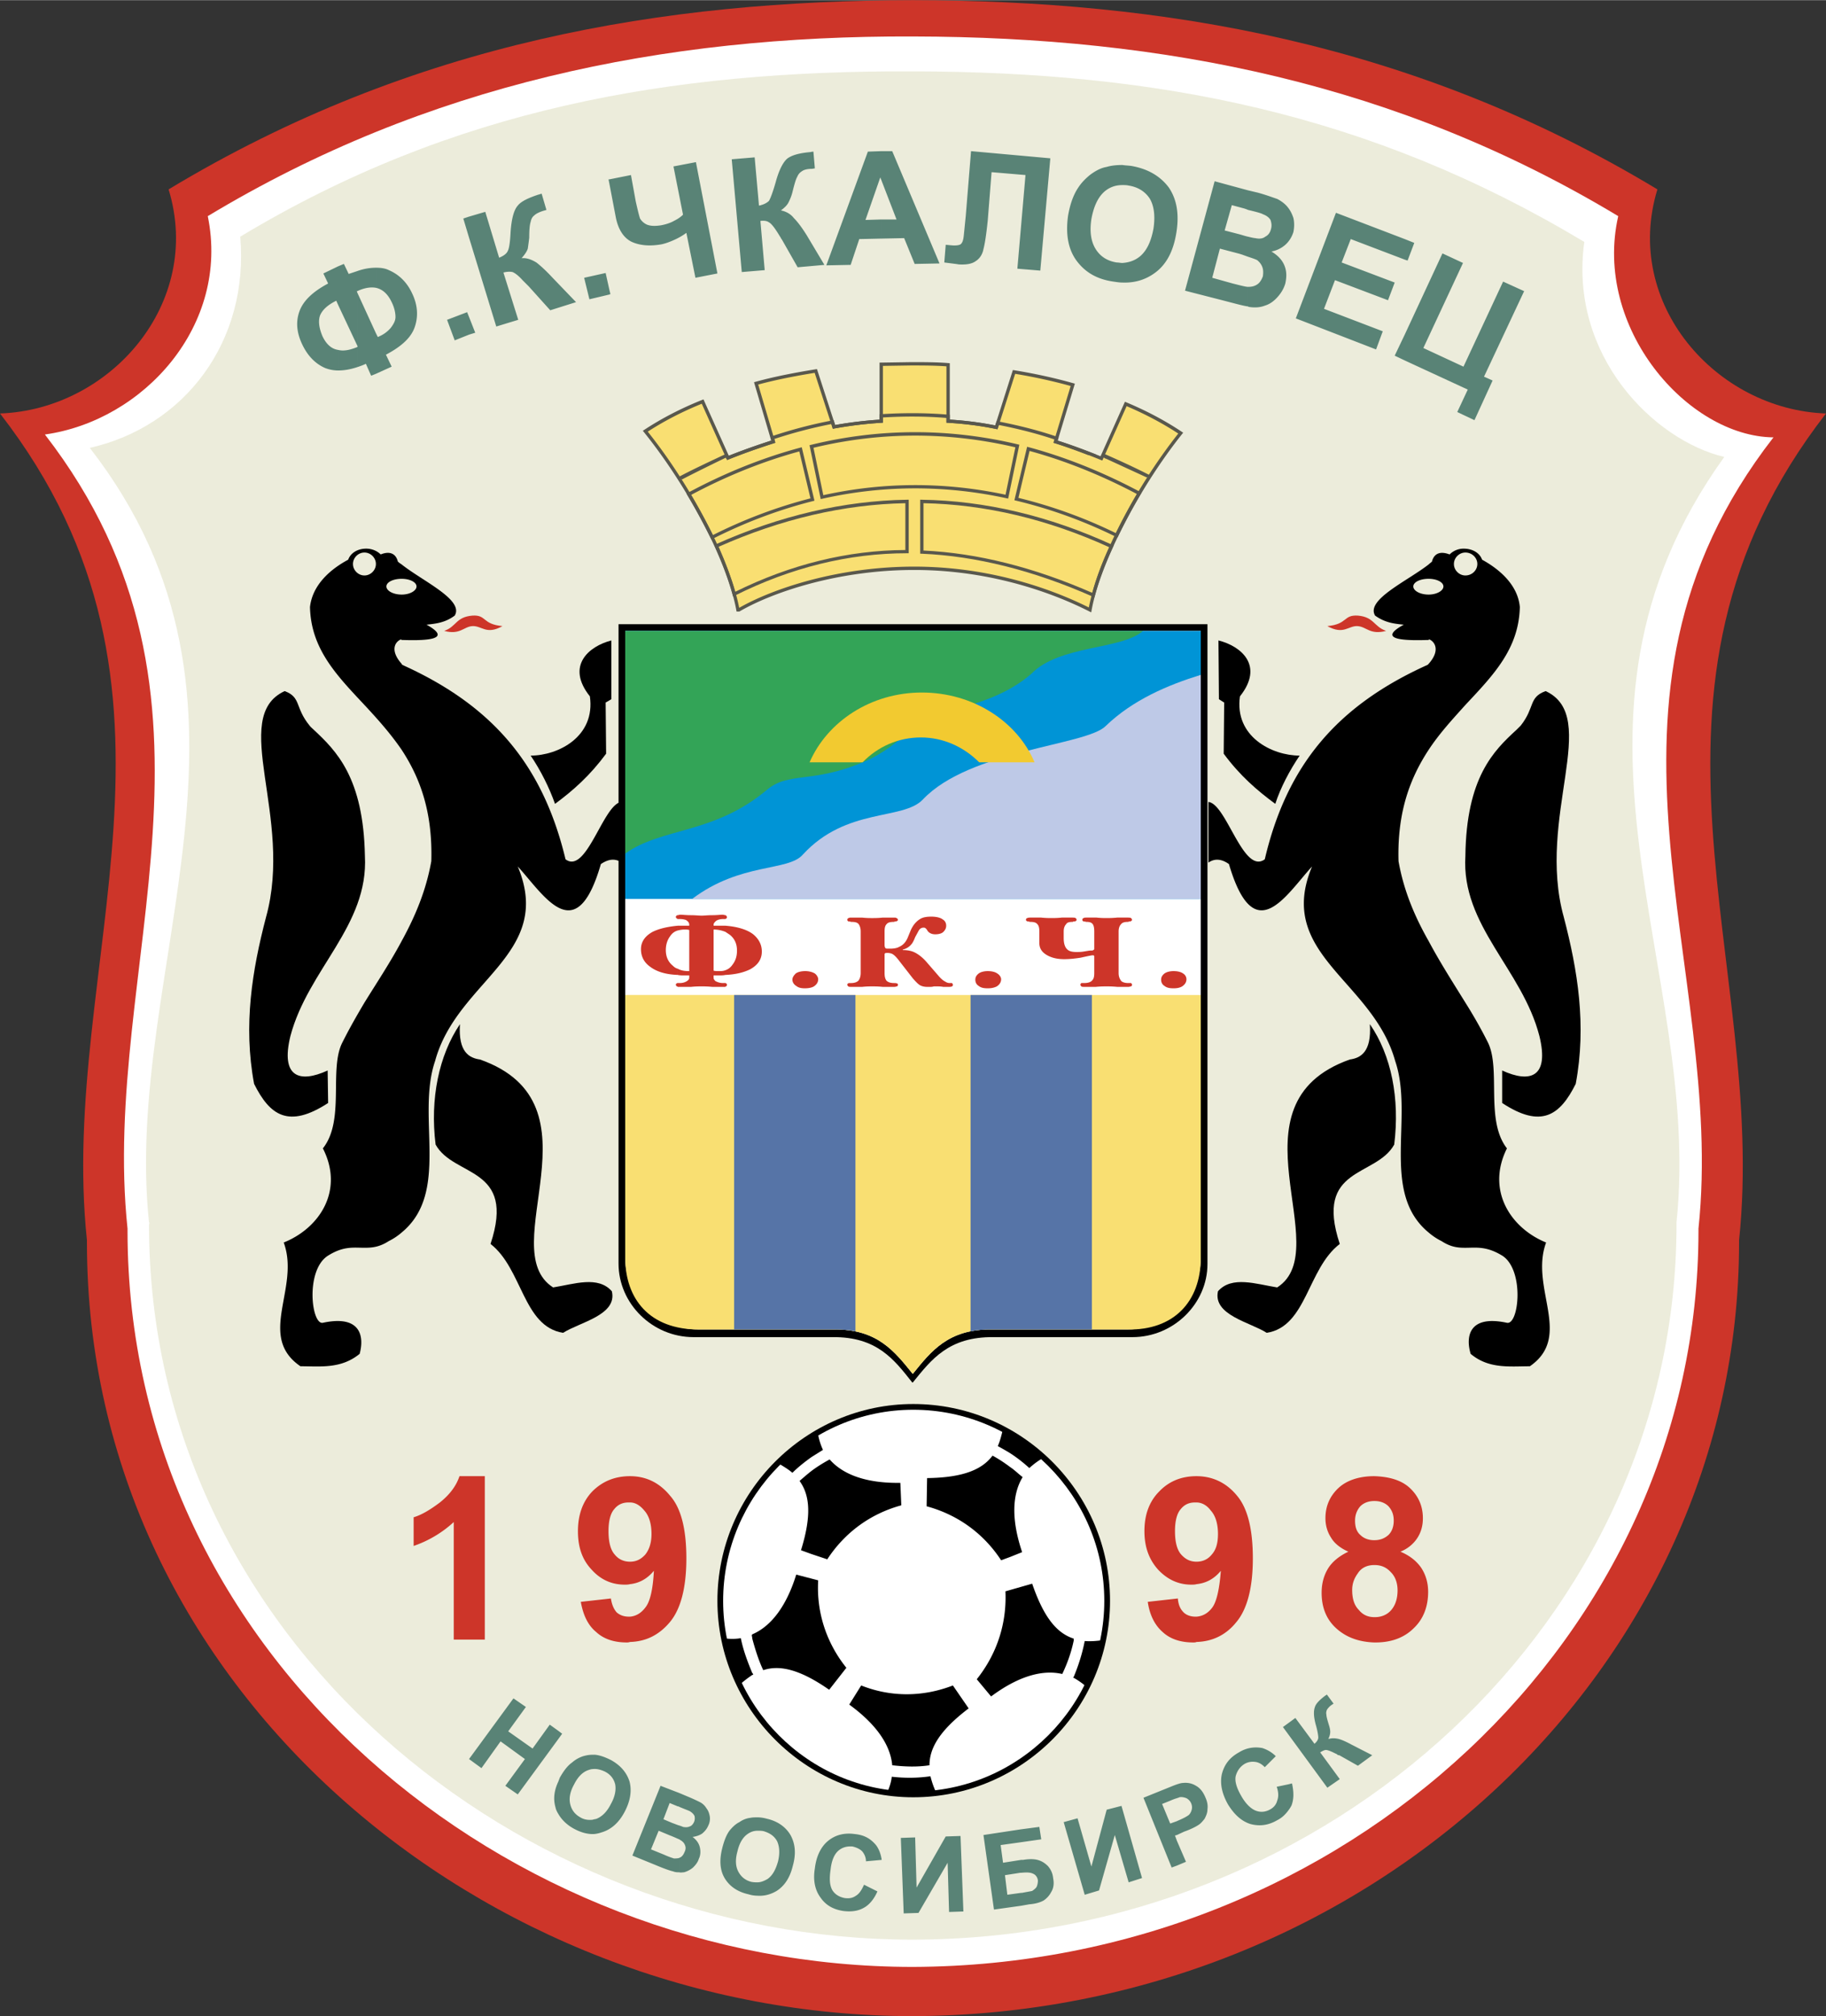
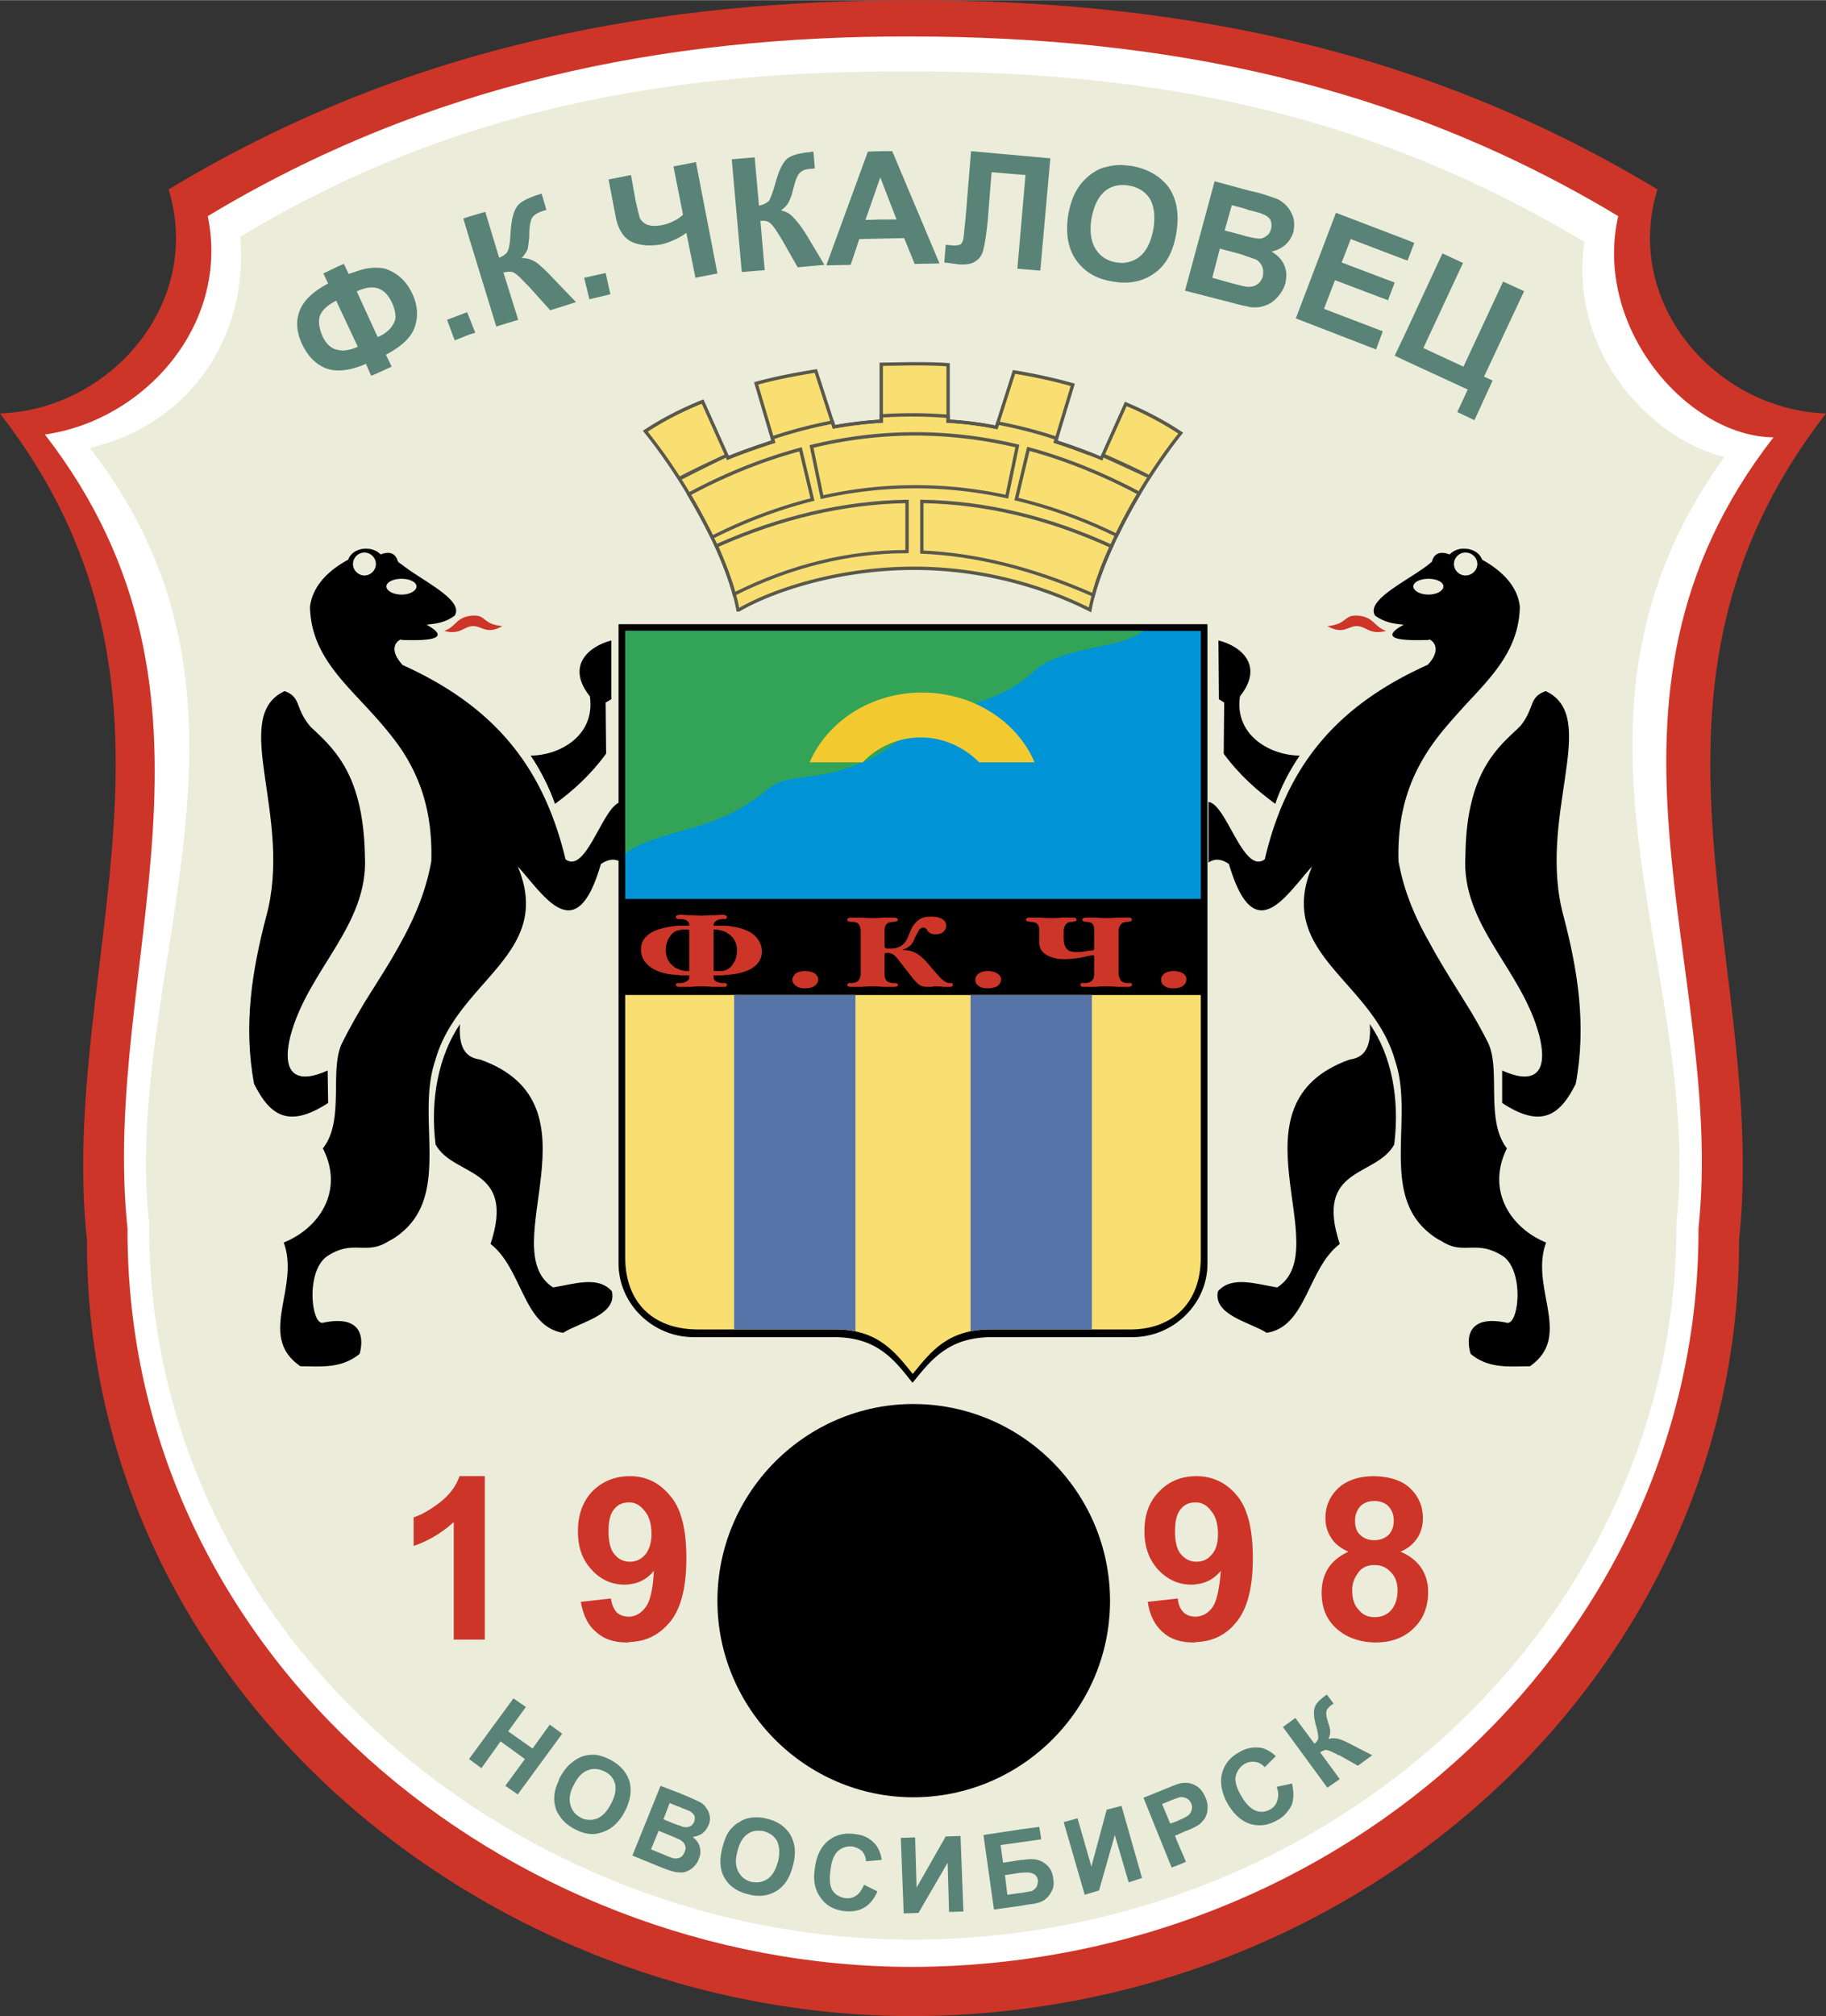
<svg xmlns="http://www.w3.org/2000/svg" width="2265" height="2500" viewBox="0 0 550.512 607.535">
  <rect x="0" y="0" width="550.512" height="607.535" fill="#333333" stroke="none" />
  <path d="M26.209 373.68v.721c0 134.783 120.238 233.135 248.977 233.135 137.23-.432 249.119-104.975 249.119-233.135v-.721c8.783-83.088-38.881-165.312 26.207-249.12-33.119-1.152-61.344-33.121-50.832-67.537C425.664 12.384 350.064.144 275.186 0 200.448.144 124.848 12.384 50.833 57.023 61.344 91.439 33.121 123.408 0 124.56c65.088 83.808 17.424 166.032 26.209 249.12z" fill="#cd3529" />
  <path d="M38.448 370.225v.719c0 128.16 114.335 221.76 236.738 221.76 130.607-.432 236.878-99.936 236.878-221.76v-.719c8.352-78.913-39.312-158.833 22.607-238.465-25.92-.288-54.432-33.121-46.799-66.672-66.529-40.032-136.801-54-212.687-54.145-75.313-.287-146.594 14.401-212.545 54.145 6.767 32.832-19.297 61.632-49.104 65.808 61.776 79.776 16.56 160.416 24.912 239.329z" fill="#fff" />
  <path d="M45.072 368.352c0 .145-.145.432-.145.721 0 124.559 111.312 215.424 230.258 215.424 126.863-.289 230.255-97.057 230.255-215.424v-.721c8.062-76.752-43.057-150.768 14.398-230.688-21.168-5.04-46.943-30.528-42.191-64.801-64.801-38.88-128.736-51.264-202.462-51.407-73.297-.289-138.674 11.231-202.754 49.823 2.736 31.536-16.703 57.168-45.359 63.649 60.191 77.471 9.792 156.671 17.855 233.424h.145z" fill="#ececdb" />
  <path d="M209.088 402.912h41.904c13.393-.145 18.577 6.768 24.049 13.68h.145c5.615-6.912 10.798-13.824 24.335-13.68h41.902c12.385 0 22.609-10.08 22.609-22.031V188.063H186.48v192.673c0 12.096 10.225 22.176 22.608 22.176z" />
-   <path d="M210.527 400.607h40.897c13.105-.145 18.289 6.625 23.762 13.393 5.47-6.768 10.654-13.537 23.759-13.393h41.039c12.096 0 22.031-9.791 22.031-21.6V190.08H188.496v188.928c.001 11.808 9.936 21.599 22.031 21.599z" fill="#fff" />
  <path d="M210.527 400.607h40.897c13.105-.145 18.289 6.625 23.762 13.393 5.47-6.768 10.654-13.537 23.759-13.393h41.039c13.68.289 22.031-8.207 22.031-21.6v-79.201H188.497v79.201c0 12.528 7.488 21.6 22.03 21.6z" fill="#f9df72" />
  <path fill="#0094d6" d="M362.016 270.863V190.08H188.497v80.783h173.519z" />
  <path d="M292.609 401.184c1.871-.432 4.031-.576 6.336-.576h30.24v-100.8h-36.576v101.376zM221.329 400.607h30.096c2.449 0 4.607.145 6.48.576V299.807h-36.576v100.8z" fill="#5674a7" />
  <path d="M344.592 190.08H188.497v67.103c11.087-7.92 26.496-5.759 42.48-19.007 6.768-5.904 13.824-1.872 29.807-8.785 5.33-2.304 10.225-6.047 13.682-9.647 6.047-6.336 23.615-5.617 36.432-16.704 8.495-8.785 27.215-7.2 33.694-12.96z" fill="#33a457" />
-   <path d="M362.016 270.863v-67.535c-9.791 3.023-20.447 7.487-28.654 15.407-5.76 5.904-41.041 7.201-55.152 22.177-6.049 6.336-23.041 2.304-36.145 16.56-4.465 5.184-18.721 2.303-33.408 13.392h153.359v-.001z" fill="#bec9e7" />
  <path d="M311.904 229.68c-5.184-12.241-18.432-21.024-33.984-21.024-15.408 0-28.512 8.783-33.839 21.024h15.984c4.607-4.752 10.801-7.489 17.568-7.489 6.623 0 12.816 2.737 17.568 7.489h16.703z" fill="#f2ca30" />
  <path d="M229.68 286.704c0 2.304-1.152 4.031-3.455 5.327-2.016 1.009-4.465 1.584-7.488 1.729v-1.441c.863-.288 1.584-.863 2.16-1.727.863-1.153 1.295-2.448 1.295-4.176 0-2.017-.718-3.601-2.16-4.752l-1.295-.864v-1.872c3.599.288 6.48 1.152 8.351 2.592 1.729 1.439 2.592 3.168 2.592 5.184zm-10.943 9.504s.144 0 .144.143c.143 0 .287.145.287.288 0 .432-.145.577-.431.577v.143-1.151zm0-20.448s.144 0 .144.143c.143 0 .287.288.287.433 0 .289-.145.432-.287.432l-.144.145v-1.153zm27.935 19.295c0 .864-.432 1.584-1.294 2.161-.721.431-1.729.576-2.736.576-1.008 0-1.873-.145-2.592-.721-.72-.432-1.152-1.151-1.152-1.872 0-.72.432-1.296 1.008-1.871.576-.433 1.584-.721 2.879-.721 1.153 0 2.16.289 2.881.721.574.432 1.006 1.151 1.006 1.727zm40.609 1.729c0 .432-.434.575-1.152.575H284.4c-.863-.143-1.439-.143-1.871-.143h-1.008c-.434.143-.865.143-1.01.143h-1.008c-.719 0-1.439-.143-2.016-.431-.576-.289-1.295-1.008-2.302-2.16l-4.033-5.184c-.864-1.153-1.584-1.873-2.161-2.16-.287-.145-.863-.288-1.294-.288-.577 0-.865 0-.865.144-.143 0-.143.288-.143.576v5.328c0 1.008.143 1.729.576 2.304.432.433 1.151.721 2.303.721.72 0 1.152.143 1.152.431 0 .432-.145.577-.432.577-.289.143-.576.143-1.007.143h-3.168c-1.296-.143-2.449-.143-3.168-.143-.72 0-1.729 0-3.025.143h-3.168c-.431 0-.863 0-1.007-.143-.145-.145-.288-.288-.288-.577 0-.143.143-.288.432-.431h.718c1.008 0 1.873-.289 2.305-.864.287-.432.576-1.153.576-2.161v-12.527c0-1.009-.289-1.728-.576-2.16-.432-.577-1.153-.721-2.305-.721-.432-.143-.718-.143-.863-.143-.145-.145-.288-.288-.288-.433 0-.287.143-.575.432-.575.143-.145.432-.145.863-.145h3.168c1.297.145 2.305.145 3.025.145.719 0 1.872 0 3.168-.145h3.168c.576 0 .863 0 1.007.145.287.144.432.288.432.575 0 .145-.288.433-.721.433 0 0-.287 0-.431.143-1.152 0-1.871.145-2.303.721-.433.432-.576 1.151-.576 2.16v4.032c0 .576.143.864.287 1.007.145.145.432.145.864.145h.576c1.008 0 2.017-.145 2.736-.577 1.007-.431 1.873-1.295 2.449-2.592l1.008-2.448c.719-1.584 1.727-2.736 3.023-3.456.863-.432 1.871-.577 3.168-.577 1.439 0 2.736.289 3.455.864.721.432 1.01 1.153 1.01 1.873 0 .719-.289 1.295-.865 1.872-.432.431-1.295.72-2.447.72-.865 0-1.584-.289-2.016-.72a1.982 1.982 0 0 1-.434-.577c-.287-.431-.576-.72-1.008-.72s-.863.144-1.152.432c-.287.288-.432.576-.574.864l-.866 1.584c-.431 1.152-.863 1.872-1.152 2.16-.576.72-1.439 1.296-2.592 1.584v.144c1.152 0 2.305.145 3.313.576 1.296.577 2.591 1.584 3.744 2.88l3.744 4.32c.719.865 1.439 1.439 2.016 1.728.432.288.863.433 1.297.433h.719c.146.143.29.288.29.576zm14.543-1.729c0 .864-.432 1.584-1.295 2.161-.865.431-1.729.576-2.736.576-1.152 0-2.016-.145-2.736-.721-.721-.432-1.008-1.151-1.008-1.872 0-.72.287-1.296 1.008-1.871.576-.433 1.584-.721 2.736-.721 1.295 0 2.303.289 2.879.721.721.432 1.152 1.151 1.152 1.727zm39.457 1.584c0 .432-.145.577-.434.577-.287.143-.574.143-.863.143h-3.168c-1.439-.143-2.592-.143-3.168-.143-.721 0-1.871 0-3.312.143h-3.311c-.434 0-.865 0-1.01-.143-.143-.145-.287-.288-.287-.577 0-.143.145-.288.287-.431h.865c1.152 0 2.016-.289 2.447-.864.432-.432.576-1.153.576-2.161v-5.04c0-.144-.145-.289-.287-.289h-.432c-1.584.289-2.736.576-3.457.721-1.871.288-3.455.432-4.896.432-2.16 0-3.887-.432-5.328-1.296-1.439-.864-2.16-2.017-2.16-3.601v-3.455c0-1.009-.143-1.728-.574-2.16-.434-.577-1.152-.721-2.305-.721-.289-.143-.576-.143-.721-.143-.287-.145-.432-.288-.432-.433 0-.287.145-.575.432-.575.289-.145.576-.145.865-.145h3.311c1.297.145 2.449.145 3.168.145.576 0 1.729 0 3.025-.145h3.168c.432 0 .719 0 1.008.145.145.144.287.288.287.575 0 .145-.287.433-.576.433-.143 0-.432 0-.576.143-1.008 0-1.727.145-2.016.721-.432.432-.719 1.151-.719 2.16v2.016c0 1.728.432 2.88 1.15 3.456.434.432 1.297.72 2.594.72.719 0 1.582 0 2.303-.143 1.008-.145 1.584-.288 2.016-.288.434 0 .721 0 .865-.145.143-.144.287-.144.287-.289v-5.327c0-1.009-.145-1.728-.432-2.16-.432-.577-1.008-.721-2.016-.721-.432-.143-.721-.143-.865-.143-.143-.145-.287-.288-.287-.433 0-.287.145-.575.432-.575.145-.145.432-.145.865-.145h3.023c1.295.145 2.303.145 3.023.145.576 0 1.729 0 3.168-.145h3.168c.432 0 .721 0 1.008.145.145.144.289.288.289.575 0 .145-.289.433-.576.433-.145 0-.289 0-.576.143-1.008 0-1.729.145-2.16.721-.432.432-.721 1.151-.721 2.16v12.527c0 1.008.289 1.729.721 2.304.287.433 1.152.721 2.16.721h.863c.147.144.291.289.291.432zm16.416-1.584c0 .864-.432 1.584-1.297 2.161-.721.431-1.584.576-2.592.576-1.152 0-2.016-.145-2.736-.721-.719-.432-1.008-1.151-1.008-1.872 0-.72.289-1.296 1.008-1.871.576-.433 1.584-.721 2.736-.721 1.297 0 2.305.289 2.881.721a2.038 2.038 0 0 1 1.008 1.727zm-138.96-1.295c-.721.143-1.297.143-2.016.143h-1.583v.721c0 .431.287.72.576 1.008.576.288 1.295.576 2.303.576h.721v1.151h-4.032c-1.441-.143-2.449-.143-3.168-.143-.72 0-1.873 0-3.168.143H204.337v-1.151h.577c1.007 0 1.729-.289 2.16-.576.432-.288.721-.577.721-1.008v-.721h-1.297c-.864 0-1.584 0-2.161-.143v-1.872c1.008.576 2.161.719 3.458.719v-12.384c-.434-.143-.866-.143-1.441-.143-.719 0-1.439.143-2.016.288v-1.44h3.458v-.289c0-.576-.29-1.007-1.01-1.44-.431-.144-1.008-.287-1.871-.287h-.577v-1.152c.145 0 .432-.145.721-.145.718 0 1.871.145 3.312.145 1.295 0 2.448.143 3.168.143.719 0 1.727-.143 3.168-.143 1.439 0 2.448-.145 3.168-.145.287 0 .575.145.864.145v1.152h-.721c-1.007 0-1.871.287-2.303.72-.289.288-.576.576-.576 1.007v.289h3.6v1.872c-1.008-.432-2.305-.72-3.6-.72v12.383c.432.144 1.007.144 1.439.144.863 0 1.439 0 2.161-.288v1.441h-.002zm-14.401 3.599c-.145-.143-.145-.143-.287-.143-.145-.145-.289-.288-.289-.577 0-.143.145-.288.432-.431h.145v1.151h-.001zm0-3.599c-3.744-.145-6.48-1.008-8.496-2.592-1.729-1.295-2.592-3.024-2.592-5.185 0-2.159 1.152-3.887 3.457-5.183 2.016-1.008 4.607-1.584 7.631-1.872v1.44c-1.007.288-1.729.863-2.304 1.728-.864 1.152-1.295 2.592-1.295 4.176 0 2.017.72 3.601 2.16 4.751.432.433.863.721 1.439.865v1.872zm0-16.848c-.145 0-.145-.145-.287-.145-.145-.144-.289-.288-.289-.432 0-.288.145-.433.432-.576h.145v1.153h-.001z" fill="#cd3529" />
  <path d="M355.969 130.463c-4.752-3.168-10.367-6.192-16.561-8.784l-7.344 16.416c-4.607-1.873-9.217-3.6-13.824-5.041l5.184-17.136c-5.615-1.584-11.52-2.879-17.711-3.889l-5.328 16.704c-4.896-1.007-9.648-1.584-14.545-1.872V109.87c-3.6-.288-7.344-.288-11.088-.288-3.023 0-6.047 0-9.072.144v17.136c-4.752.288-9.504.864-14.255 1.729l-5.471-16.848c-6.193 1.008-12.24 2.159-18 3.745l5.184 17.567c-4.465 1.44-9.072 3.025-13.68 4.896l-7.633-16.992c-6.48 2.592-12.24 5.616-17.279 8.928 13.68 16.992 25.344 39.456 27.935 53.856h.288c10.656-6.192 30.385-12.528 52.849-12.528 22.608 0 41.616 6.767 52.993 12.528 2.59-14.256 13.965-36.431 27.358-53.28z" fill="#f9df72" />
  <path d="M265.657 109.225l-.497.007.016.496v16.69c-4.449.287-8.951.832-13.4 1.624l-5.476-16.864-.428.069c-7.455 1.213-13.023 2.371-18.052 3.755l-.494.137s4.928 16.701 5.189 17.591c-3.293 1.066-7.979 2.643-12.793 4.579l-7.635-16.997-.449.18c-6.293 2.517-12.137 5.536-17.37 8.975l-.463.305.348.433c13.566 16.853 25.271 39.406 27.832 53.629l.075.415h.845l.117-.068c9.891-5.748 29.602-12.46 52.595-12.46 24.475 0 43.565 7.815 52.764 12.474l.604.305.121-.665c2.562-14.098 14.027-36.412 27.258-53.057l.342-.429-.457-.304c-4.982-3.322-10.584-6.292-16.645-8.83l-.455-.19s-6.979 15.6-7.348 16.429c-4.789-1.935-9.033-3.482-12.938-4.718.268-.882 5.191-17.161 5.191-17.161l-.494-.14c-5.604-1.58-11.582-2.893-17.768-3.901l-.428-.07-5.328 16.703c-4.387-.882-8.883-1.459-13.693-1.762v-16.997l-.463-.037c-3.621-.29-7.438-.29-11.129-.29l-9.094.144zm9.095.862c3.516 0 7.139.014 10.584.266v16.986l.475.027c5.109.301 9.844.91 14.473 1.862l.443.092 5.33-16.711c5.816.963 11.436 2.198 16.732 3.671l-5.176 17.108.477.149c4.131 1.291 8.641 2.934 13.785 5.025l.451.184 7.332-16.392c5.58 2.367 10.932 5.206 15.57 8.254-13.195 16.731-24.16 38.064-26.963 52.411-9.467-4.724-28.412-12.309-52.649-12.309-22.964 0-42.671 6.648-52.767 12.42-2.738-14.264-14.207-36.371-27.56-53.096 4.935-3.198 10.402-6.025 16.283-8.408l7.624 16.974.451-.183c5.153-2.094 10.256-3.791 13.645-4.884l.467-.15-5.174-17.538c4.766-1.29 10.066-2.39 17.024-3.532l5.472 16.852.434-.079a120.795 120.795 0 0 1 14.197-1.722l.472-.028v-17.114c.861-.012 8.568-.135 8.568-.135z" fill="#59584d" />
  <path d="M273.45 150.552c-18.989.288-38.387 4.808-57.655 13.435l-.458.206.203.459c2.361 5.313 4.195 10.316 5.301 14.47l.16.598.553-.276c16.938-8.47 34.4-12.764 51.904-12.764h.504v-16.136l-.512.008zm-.497 1.044v14.107c-17.308.081-34.566 4.321-51.316 12.606-1.094-3.965-2.797-8.622-4.979-13.579 18.822-8.365 37.755-12.779 56.295-13.134zM277.416 151.055v15.747l.482.021c16.33.687 33.662 5.032 51.516 12.917l.543.24.148-.575c1.146-4.444 3.027-9.492 5.438-14.598l.219-.461-.463-.212c-19.02-8.723-38.322-13.293-57.371-13.582l-.512-.008v.511zm1.008.541c18.594.357 37.426 4.818 56 13.271-2.234 4.798-3.99 9.515-5.123 13.747-17.611-7.715-34.721-12.003-50.877-12.751v-14.267z" fill="#59584d" />
  <path d="M306.576 135.072v-.72h.145l-.145.72zm-61.775 15.407h.143l-.143-.577v.577zm61.775-.719l-.143.576h.143v-.576zm-61.775-15.264v.576l-.145-.576h.145z" fill="#f9df72" />
  <path d="M241.213 134.873c-11.395 3.067-22.768 7.636-33.805 13.579l-.464.25.271.452c2.321 3.868 4.623 8.096 7.039 12.926l.227.454.451-.23c9.666-4.902 19.805-8.716 30.137-11.337l.48-.122-3.833-16.108-.503.136zm-.234 1.123l3.368 14.144c-10.08 2.593-19.967 6.312-29.413 11.064-2.252-4.483-4.414-8.452-6.583-12.099 10.661-5.698 21.631-10.105 32.628-13.109zM244.535 134.006l-.473.115 3.371 16.242.5-.112c18.311-4.116 36.986-4.164 55.512-.145l.498.109 3.371-16.242-.477-.113c-20.771-4.937-41.732-4.888-62.302.146zm61.586.749c-.189.918-2.787 13.43-2.965 14.285-18.334-3.906-36.81-3.857-54.938.143l-2.965-14.285c20.102-4.842 40.573-4.891 60.868-.143zM309.543 135.099l-3.717 15.609.49.118c10.324 2.471 20.463 6.141 30.133 10.905l.455.225.221-.457a178.796 178.796 0 0 1 6.752-12.636l.266-.454-.465-.247c-11.119-5.919-22.395-10.438-33.514-13.433l-.5-.136-.121.506zm.857.753c10.734 2.934 21.613 7.295 32.354 12.975a179.24 179.24 0 0 0-6.309 11.809 145.27 145.27 0 0 0-29.412-10.646l3.367-14.138z" fill="#59584d" />
  <path d="M265.648 124.776l-.473.03v1.611c-4.447.287-8.943.832-13.391 1.623l-.441-1.47-.447.085a141.75 141.75 0 0 0-18.207 4.769l-.443.147.287 1.15c-3.304 1.072-8.023 2.658-12.863 4.606l-.447-.746-.412.193c-3.636 1.704-10.287 4.792-14.17 6.902.105-.005.812.757 1 .75 3.091-1.623 10.266-5.168 13.187-6.542.098.161.418.695.418.695l.4-.162c5.153-2.094 10.256-3.791 13.645-4.884l.449-.144s-.203-.812-.287-1.142a140.788 140.788 0 0 1 17.192-4.503c.126.426.426 1.422.426 1.422l.443-.08a120.795 120.795 0 0 1 14.197-1.722l.472-.028v-1.571c6.719-.407 13.152-.358 19.152.14v1.433l.475.027c5.109.301 9.844.91 14.473 1.862l.438.091s.303-.904.43-1.288c6.232 1.233 11.727 2.663 16.758 4.357l-.289 1.001.471.148c3.035.948 6.381 2.167 9.928 3.533l2.502-.112c-4.25-1.689-8.123-3.104-11.662-4.225l.289-1.008-.455-.154c-5.314-1.816-11.129-3.329-17.779-4.627l-.434-.084-.436 1.307c-4.389-.881-8.887-1.46-13.699-1.763v-1.443l-.461-.04c-6.32-.548-13.128-.597-20.236-.144zM332.891 137.928s12.867 5.92 12.867 5.922c.008.004 1.082-.586 1.082-.586-3.953-2.038-8.885-4.339-14.143-6.638-1.877.553 2.33 2.483.194 1.302z" fill="#59584d" />
  <path d="M187.344 241.632c-5.471.576-10.511 22.032-16.847 17.28-6.768-28.225-21.745-46.225-49.248-58.608 0-.144-.145-.144-.145-.289-3.6-4.032-2.016-6.624-.287-7.344 0 0 .145 0 .287.144 4.896.145 16.561.433 7.488-4.607 2.737-.289 5.618-.577 8.496-2.736 2.881-4.752-9.648-10.368-15.984-15.409-.432-.288-.864-.576-1.151-.864-.576-2.304-2.305-3.312-5.185-2.159-1.295-1.296-3.168-1.873-4.895-1.729-2.16.145-4.178 1.295-4.896 3.312-5.904 3.168-10.801 7.919-11.52 14.255.288 12.672 8.063 20.592 16.416 29.52 3.887 4.177 7.775 8.497 11.231 13.537 5.472 8.353 9.361 18.576 8.928 33.551-1.584 8.929-4.895 16.704-8.928 24.049-3.456 6.479-7.488 12.527-11.231 18.575-2.304 3.889-4.609 7.92-6.625 11.952-4.176 8.064.863 23.475-5.905 31.969 6.48 12.674-1.008 24.049-11.807 28.369 5.039 13.68-8.208 28.223 5.039 37.295 5.904 0 12.241.865 17.855-3.744 1.441-5.328.29-11.807-11.088-9.359-3.455.721-5.328-15.695 1.439-20.16 4.754-3.023 7.777-2.449 11.09-2.449 2.159 0 4.463-.143 7.344-2.016a18.244 18.244 0 0 0 3.887-2.59c14.689-12.098 4.32-34.85 10.08-51.697 6.625-24.336 36-32.113 24.912-58.609 7.92 8.641 17.569 25.201 25.057-.72 2.16-1.439 4.176-1.872 6.335-.432l-.142-18.287zm-77.471-68.257c-1.873 0-3.457-1.583-3.457-3.456 0-1.872 1.583-3.456 3.457-3.456 1.871 0 3.456 1.584 3.456 3.456 0 1.873-1.585 3.456-3.456 3.456zm6.624 3.313c0-1.296 2.015-2.304 4.607-2.304 2.449 0 4.465 1.007 4.465 2.304 0 1.295-2.016 2.448-4.465 2.448-2.592 0-4.607-1.153-4.607-2.448z" />
  <path d="M167.329 242.208c5.472-4.032 10.512-8.497 15.408-15.121l-.145-15.408 1.729-1.008v-17.712c-6.768 1.728-13.824 7.632-6.48 16.848 1.729 12.096-9.504 17.857-17.855 17.857 3.022 4.463 5.614 9.648 7.343 14.544zM169.775 401.615c4.896-3.168 16.416-5.328 14.689-12.527-4.176-4.752-11.377-2.16-17.713-1.152-18.145-11.664 15.84-55.297-22.031-68.688-3.168-.434-6.625-2.16-6.049-10.656-6.336 9.359-9.072 22.465-7.343 36.289 5.472 9.934 24.336 6.479 16.561 29.951 9.648 7.486 9.791 24.912 21.886 26.783zM76.607 326.592c4.752 9.504 10.369 13.535 22.32 5.76l-.145-9.791c-8.494 3.887-14.256 2.016-11.23-10.369 5.328-20.16 23.615-33.264 22.463-54.289-.432-23.615-8.638-31.68-15.408-38.015-.432-.432-1.008-.865-1.295-1.296-4.465-5.472-2.449-8.496-7.488-10.369-16.848 7.777 2.736 38.017-5.615 68.112-4.177 15.984-6.912 32.544-3.602 50.257z" />
  <path d="M133.92 190.08c4.752 1.295 5.904-1.296 8.497-1.441 2.88-.144 4.175 2.736 9.072 0-6.191-.576-4.751-3.456-9.072-3.167-5.04.431-4.752 3.312-8.497 4.608z" fill="#cd3529" />
  <path d="M466.129 374.4c-10.656-4.32-18.145-15.695-11.809-28.369-6.623-8.494-1.729-23.904-5.76-31.969-2.016-4.031-4.32-8.062-6.768-11.952-3.744-6.048-7.633-12.096-11.088-18.575-4.176-7.345-7.488-15.12-9.072-24.049-.432-14.975 3.6-25.199 9.072-33.551 3.311-5.04 7.344-9.36 11.088-13.537 8.352-8.927 16.127-16.847 16.416-29.52-.576-6.336-5.617-11.087-11.377-14.255-.719-2.017-2.736-3.168-5.039-3.312-1.729-.144-3.457.432-4.752 1.729-3.025-1.152-4.752-.145-5.328 2.159-.289.288-.721.576-1.008.864-6.48 5.041-19.008 10.657-16.129 15.409 3.025 2.16 5.76 2.448 8.641 2.736-9.217 5.04 2.447 4.751 7.488 4.607 0-.144.143-.144.287-.144 1.584.72 3.312 3.312-.287 7.344l-.289.289c-27.504 12.384-42.479 30.384-49.104 58.608-6.48 4.752-11.52-16.704-16.992-17.28v18.288c2.016-1.44 4.176-1.007 6.191.432 7.633 25.92 17.137 9.36 25.057.72-11.088 26.496 18.289 34.273 25.057 58.609 5.76 16.848-4.609 39.6 10.08 51.697a18.244 18.244 0 0 0 3.887 2.59c2.881 1.873 5.041 2.016 7.201 2.016 3.312 0 6.336-.574 11.232 2.449 6.623 4.465 4.895 20.881 1.295 20.16-11.375-2.447-12.527 4.031-10.943 9.359 5.471 4.609 11.809 3.744 17.855 3.744 13.105-9.073-.143-23.616 4.898-37.296zm-24.336-207.937c2.016 0 3.6 1.584 3.6 3.456 0 1.873-1.584 3.456-3.6 3.456-1.873 0-3.457-1.583-3.457-3.456 0-1.871 1.584-3.456 3.457-3.456zm-11.088 12.673c-2.592 0-4.609-1.153-4.609-2.448 0-1.296 2.018-2.304 4.609-2.304 2.447 0 4.463 1.007 4.463 2.304 0 1.295-2.016 2.448-4.463 2.448z" />
  <path d="M384.48 242.208c-5.473-4.032-10.656-8.497-15.553-15.121l.145-15.408-1.584-1.008-.145-17.712c6.912 1.728 13.824 7.632 6.48 16.848-1.729 12.096 9.648 17.857 18 17.857-3.022 4.463-5.759 9.648-7.343 14.544zM381.889 401.615c-4.896-3.168-16.271-5.328-14.688-12.527 4.176-4.752 11.52-2.16 17.855-1.152 18.145-11.664-15.84-55.297 21.889-68.688 3.168-.434 6.623-2.16 6.047-10.656 6.48 9.359 9.072 22.465 7.344 36.289-5.471 9.934-24.191 6.479-16.416 29.951-9.791 7.486-9.936 24.912-22.031 26.783zM475.057 326.592c-4.752 9.504-10.367 13.535-22.176 5.76v-9.791c8.496 3.887 14.256 2.016 11.232-10.369-5.186-20.16-23.617-33.264-22.32-54.289.287-23.615 8.496-31.68 15.408-38.015l1.295-1.296c4.32-5.472 2.305-8.496 7.488-10.369 16.848 7.777-2.879 38.017 5.473 68.112 4.176 15.984 6.912 32.544 3.6 50.257z" />
  <path d="M417.889 190.08c-4.896 1.295-5.904-1.296-8.641-1.441-2.736-.144-4.176 2.736-9.072 0 6.193-.576 4.752-3.456 9.217-3.167 4.896.431 4.752 3.312 8.496 4.608z" fill="#cd3529" />
  <path d="M423.504 108.576V100.8l11.377-24.481 6.191 2.88-11.951 25.633 12.096 5.615 11.951-25.632 6.336 2.88-12.096 25.777 2.592 1.152-5.471 11.952-5.186-2.448 3.168-6.769-19.007-8.783zm0-30.385l.865.289 2.016-5.329L423.504 72v6.191zm0-6.191v6.191L407.232 72l-2.736 7.055 15.984 6.048-2.016 5.328-15.984-6.047-3.312 8.639 17.713 6.769-2.016 5.471-24.193-9.36L402.77 64.08 423.504 72zm0 28.8l-3.023 6.336 3.023 1.44V100.8zm-47.231-8.496v-5.905c1.008 0 1.871-.144 2.734-.719.721-.432 1.297-1.296 1.729-2.449.145-1.008.145-2.015-.145-2.735-.287-.864-.863-1.583-1.584-2.16-.574-.288-1.439-.576-2.734-1.007V71.28c1.15.288 1.871.433 2.16.433 1.295.289 2.303.144 3.023-.433.863-.432 1.439-1.151 1.729-2.304.287-1.007.143-1.872-.145-2.735-.432-.72-1.152-1.297-2.305-1.728-.432-.289-2.016-.72-4.463-1.296v-5.904l3.023.72c2.592.72 4.463 1.44 5.76 1.872 1.152.577 2.305 1.441 3.023 2.305.865 1.008 1.441 2.159 1.873 3.456.287 1.295.287 2.735 0 4.176-.432 1.439-1.297 2.88-2.449 3.888a8.718 8.718 0 0 1-4.176 2.016c1.873 1.152 3.168 2.447 3.889 4.176.721 1.728.721 3.456.287 5.472-.432 1.441-1.15 2.736-2.303 4.033-1.008 1.152-2.305 2.16-3.744 2.591-1.441.577-3.023.72-4.896.432.002-.003-.143-.003-.286-.146zm0-34.992v5.904c-.289-.144-.721-.288-1.152-.433l-3.744-1.008-2.16 7.633 4.463 1.152c1.01.288 1.873.576 2.594.719v6.049c-.865-.288-1.873-.721-3.025-1.009l-5.471-1.439-2.305 8.785 6.191 1.727c2.305.577 3.889 1.008 4.609 1.008v5.905c-1.297-.144-3.889-.865-7.777-1.873l-11.23-2.879 8.928-32.976 10.079 2.735zM338.4 85.104V79.2c2.016-.144 3.744-.72 5.328-2.016 2.016-1.727 3.312-4.463 4.031-8.351.576-3.889.145-6.913-1.15-9.072-1.441-2.161-3.602-3.456-6.336-3.888-.576-.145-1.297-.145-1.873-.145V49.68c.865.144 1.729.144 2.736.288 4.896.864 8.641 3.024 11.232 6.479 2.447 3.601 3.168 8.064 2.303 13.536-.863 5.473-2.879 9.505-6.336 12.097-2.878 2.16-6.19 3.168-9.935 3.024zm0-35.424v6.048c-2.016 0-3.744.576-5.328 1.872-2.016 1.729-3.312 4.464-4.031 8.353-.576 3.743-.145 6.768 1.295 9.071 1.441 2.305 3.602 3.601 6.336 4.032.576 0 1.152.144 1.729.144v5.904c-.863 0-1.729-.144-2.736-.289-5.039-.719-8.639-2.879-11.23-6.479-2.449-3.456-3.168-7.919-2.449-13.248.576-3.456 1.584-6.336 3.023-8.496 1.008-1.584 2.305-2.88 3.744-4.032 1.584-1.152 3.168-2.016 4.896-2.304 1.439-.432 3.023-.576 4.751-.576zm-72.72 22.175v-5.759h4.609l-4.609-11.952v-8.64h3.312l14.256 33.84-7.489.145-3.167-7.777-6.912.143zm27.072-26.352l23.904 2.161-3.023 33.839-6.912-.576 2.447-28.224-10.223-.864-1.152 14.544c-.432 4.176-.865 7.055-1.297 8.639-.287 1.584-1.152 2.88-2.303 3.601-1.152.864-2.881 1.151-5.186 1.007-.719-.143-2.16-.288-4.318-.576l.432-5.328 1.584.145c1.439.143 2.447 0 2.879-.288.576-.433.865-1.296 1.008-2.88l.576-5.761 1.584-19.439zm-27.072 0v8.64l-.287-.72-4.465 12.816 4.752-.144v5.759l-6.623.146-2.592 7.775-7.344.145 12.527-34.272 4.032-.145zm-81.935 43.201v-1.296l.287 1.152-.287.144zm0-33.265V54l6.48-1.296 1.439 7.92c.576 2.592 1.007 4.319 1.297 5.183a4.658 4.658 0 0 0 2.16 1.873c1.15.431 2.592.431 4.318.144 1.441-.288 2.736-.72 3.745-1.297 1.152-.575 2.016-1.151 2.736-1.871l-2.879-14.545 6.768-1.296 6.48 33.552-6.625 1.297-2.737-13.537c-1.152.864-2.447 1.584-3.744 2.161-1.295.575-2.447 1.007-3.745 1.296-3.311.576-6.335.431-8.928-.721-2.447-1.152-4.176-3.744-4.896-7.632l-1.869-9.792zm36.862-7.487l6.913-.576 1.297 14.544c1.439-.288 2.447-.864 3.023-1.44.431-.72 1.152-2.592 2.015-5.616 1.008-3.743 2.305-6.192 3.602-7.199 1.439-1.008 3.6-1.584 6.768-1.872.144 0 .576-.145 1.008-.145l.432 5.041-.864.145c-1.441 0-2.449.288-3.025.72-.718.431-1.15 1.008-1.439 1.727-.432.721-.863 2.305-1.439 4.609-.289 1.152-.721 2.16-1.152 3.024-.432.863-1.153 1.584-2.305 2.447 1.441.288 2.881 1.008 3.889 2.305 1.152 1.151 2.447 2.879 3.888 5.183l5.329 8.928-8.065.721-4.752-8.353c-.145-.143-.289-.432-.432-.719-.144-.145-.433-.72-1.008-1.584-1.009-1.584-1.873-2.592-2.449-2.88-.577-.433-1.439-.576-2.592-.433l1.297 14.832-6.913.577-3.026-33.986zM183.745 54v1.439L183.457 54h.288zm0 33.408v1.296l-6.049 1.439-1.584-6.479 6.48-1.441 1.153 5.185zM141.408 100.8v-5.328l1.871 4.751-1.871.577zm0-29.233l8.208 26.785 6.625-2.016-4.465-14.255c1.152-.288 2.018-.288 2.736-.145.721.288 1.729 1.007 3.025 2.448l1.295 1.296.576.576 6.481 7.201 7.775-2.449-7.2-7.488c-1.873-2.016-3.457-3.456-4.752-4.464-1.441-.864-2.88-1.44-4.464-1.295 1.007-1.153 1.584-2.016 1.873-2.88.143-1.007.287-2.016.432-3.312 0-2.304.143-3.887.432-4.752.144-.719.432-1.439 1.007-1.872.577-.576 1.439-1.007 2.736-1.439l1.008-.288-1.44-4.897c-.576.145-.865.288-1.008.288-3.025 1.008-5.185 2.017-6.193 3.312-1.152 1.296-1.871 3.888-2.16 7.92-.143 3.023-.432 5.04-.864 5.759-.289.72-1.152 1.441-2.592 2.016l-4.175-13.823-4.897 1.439v6.335h.001zm-25.056 35.28l1.729 3.6-4.752 2.16v-12.24l.576 1.152c1.729-.719 2.879-1.583 3.889-2.736.863-1.152 1.439-2.159 1.439-3.312s-.29-2.737-1.152-4.464c-1.153-2.448-2.737-3.888-4.752-4.32v-6.048c1.439 0 2.736.144 3.888.72 3.023 1.297 5.471 3.601 7.055 7.057 1.584 3.312 1.873 6.624.865 9.792-1.008 3.311-3.888 6.047-8.785 8.639zm25.056-41.616v6.336l-1.729-5.76 1.729-.576zm0 30.241v5.328l-4.32 1.727-2.305-6.191 6.049-2.305.576 1.441zm-28.079 17.135l-1.439.576-1.584-3.599c-.866.431-1.729.72-2.592 1.008v-6.048c0-.145.143-.145.143-.145l-.143-.288V88.127l5.616 12.24v12.24h-.001zm-5.616-30.96c2.016-.719 3.887-1.008 5.616-1.008v6.048c-1.584-.289-3.456 0-5.616 1.007v-6.047zm0 28.945c-2.16.72-4.033 1.007-5.76 1.007v-6.191c1.727.432 3.6 0 5.76-.864v6.048zm-5.76-30.384l1.727-.72 1.441 3.023 2.592-.865v6.048h-.144l.144.433v15.983l-5.76-12.239V80.208zm0 31.391a11 11 0 0 1-3.889-.72c-3.023-1.295-5.328-3.744-6.912-7.056-1.729-3.601-2.016-6.912-.864-10.08 1.15-3.168 4.032-5.904 8.639-8.353l-1.439-3.024 4.465-2.159v11.664l-.576-1.296c-2.594 1.296-4.178 2.736-4.897 4.464-.576 1.727-.289 3.743.719 6.191 1.152 2.449 2.736 3.889 4.753 4.177v6.192h.001zM388.369 545.615v-7.92l1.152-.287c.574 2.592.574 4.752-.145 6.623-.288.576-.575 1.008-1.007 1.584zm0-23.039l11.807 16.127 3.744-2.592-5.904-8.064c.721-.432 1.297-.719 1.729-.719s1.297.287 2.449.863c.576.289 1.008.432 1.008.576.287.145.432.145.576.145l5.615 3.168 4.32-3.168-6.191-3.168c-1.584-.865-2.881-1.441-3.889-1.729-1.152-.287-2.16-.287-3.168 0 .432-.863.576-1.584.576-2.16s-.145-1.295-.432-2.16c-.434-1.439-.721-2.447-.721-3.023-.145-.576 0-1.008.145-1.439a5.33 5.33 0 0 1 1.584-1.584l.432-.289-2.016-2.736c-.145.145-.432.289-.432.289-1.729 1.295-2.881 2.447-3.168 3.455-.434 1.152-.434 2.881.287 5.473.576 2.016.721 3.312.721 3.744 0 .576-.434 1.295-1.152 1.871l-5.76-7.775-2.16 1.584v3.311zm0-3.312v3.312l-1.584-2.16 1.584-1.152zm0 18.431v7.92c-.865 1.152-1.873 2.16-3.312 2.881-2.736 1.584-5.328 1.871-8.064 1.152-2.736-.865-4.896-2.881-6.768-5.904-1.871-3.312-2.447-6.336-1.871-9.072.719-2.881 2.303-5.041 5.184-6.625 2.303-1.439 4.752-1.727 7.055-1.295 1.297.432 2.736 1.152 4.033 2.447l-3.312 3.312c-.863-.863-1.729-1.439-2.879-1.584-1.01-.145-2.16 0-3.168.576-1.441.863-2.305 2.16-2.736 3.744-.289 1.584.287 3.455 1.584 5.76 1.439 2.592 3.023 4.031 4.463 4.607s3.025.432 4.465-.432c1.008-.576 1.729-1.439 2.016-2.592.432-1.152.432-2.447-.145-4.176l3.455-.719zm-33.553 24.481v-7.488l2.736 6.336-2.736 1.152zm0-9.217v-4.176l.289-.143c1.727-.721 2.734-1.297 3.311-1.729.432-.432.721-1.008.865-1.584.143-.576.143-1.152-.145-1.873a3.132 3.132 0 0 0-1.439-1.584c-.721-.287-1.441-.432-2.16-.287-.145.145-.432.145-.721.287v-4.176c.863-.287 1.439-.432 1.873-.432 1.439-.145 2.734.145 3.887.863 1.297.721 2.16 1.873 2.881 3.602.576 1.295.719 2.447.576 3.455 0 1.152-.432 2.016-.865 2.881-.576.719-1.152 1.439-1.871 1.871-.863.576-2.305 1.297-4.32 2.016l-2.161 1.009zm0-15.264v4.176c-.576.145-1.295.432-2.305.865l-2.158.863 2.447 5.904 2.016-.721v4.176l-.576.145.576 1.584v7.488l-1.584.576-8.496-21.023 6.768-2.736c1.441-.576 2.449-1.008 3.312-1.297zm-46.943 36.576v-3.889h.287c1.441-.287 2.449-.432 3.025-.574.432-.289 1.008-.721 1.295-1.152.289-.576.432-1.297.432-2.016-.143-1.01-.719-1.729-1.439-2.018-.863-.432-2.016-.432-3.6-.287v-3.889h.576c1.727-.287 3.168-.287 4.32 0 1.15.289 2.158.865 3.168 1.873.863 1.008 1.439 2.16 1.584 3.744.287 1.439.143 2.879-.576 4.031a6.802 6.802 0 0 1-2.305 2.592c-1.008.576-2.447 1.008-4.32 1.152l-2.447.433zm0-19.152v-3.887l5.471-.721.576 3.744-6.047.864zm12.816-6.047l4.176-1.152 4.176 14.543 4.607-17.135 4.465-1.152 6.191 21.744-4.031 1.295-4.178-14.256-4.752 16.705-4.318 1.295-6.336-21.887zm-12.816 2.16v3.887l-6.193.865.721 5.328 5.473-.865v3.889h-.289l-4.607.721.721 5.902 4.176-.576v3.889l-8.209 1.152-3.168-22.465 11.375-1.727zm-79.488 20.016v-4.033c1.008 0 2.016-.432 3.023-1.008 1.439-1.008 2.447-2.734 3.168-5.328.577-2.447.432-4.463-.287-6.047-.865-1.584-2.16-2.449-4.033-3.023-.577-.145-1.295-.145-1.872-.145v-4.033c.864 0 1.872.145 2.879.434 3.168.719 5.617 2.447 7.057 4.895 1.439 2.594 1.728 5.617.72 9.217-.865 3.6-2.449 6.049-4.896 7.633-1.727 1.006-3.599 1.583-5.759 1.438zm32.112-3.312l4.033 2.016c-1.008 2.305-2.449 4.033-4.033 4.896-1.729 1.008-3.745 1.297-6.191 1.008-3.025-.432-5.329-1.729-6.913-4.031-1.728-2.305-2.305-5.328-1.728-8.785.431-3.744 1.873-6.623 4.031-8.352 2.305-1.871 5.042-2.447 8.064-2.016 2.881.287 4.752 1.439 6.336 3.312.866 1.15 1.441 2.592 1.729 4.463l-4.752.432c0-1.15-.431-2.158-1.152-3.023-.72-.721-1.729-1.152-2.879-1.439-1.729-.145-3.168.287-4.32 1.295-1.152 1.01-2.016 2.881-2.305 5.617-.432 2.879-.288 4.896.576 6.336.863 1.295 2.161 2.016 3.745 2.303 1.295.145 2.304 0 3.312-.719 1.007-.577 1.725-1.729 2.447-3.313zm11.087-14.112l4.32-.145.432 15.119 8.785-15.406 4.463-.145.865 22.753-4.32.145-.432-14.832-8.785 15.119-4.462.145-.866-22.753zm-43.199-6.193v4.033c-1.007 0-2.016.287-3.025 1.008-1.439 1.008-2.447 2.736-3.023 5.184-.72 2.592-.576 4.607.289 6.191.863 1.584 2.158 2.594 3.887 3.025.721.143 1.297.143 1.873.143v4.033a9.063 9.063 0 0 1-2.736-.432c-3.312-.721-5.759-2.449-7.201-4.896-1.439-2.447-1.584-5.473-.719-8.928.577-2.305 1.295-4.176 2.303-5.473.865-1.008 1.728-1.871 2.881-2.447a7.266 7.266 0 0 1 3.312-1.297c.717-.144 1.439-.144 2.159-.144zm-23.617 16.56v-4.32s.145-.143.289-.143c.576-.289 1.007-.865 1.295-1.584.289-.576.431-1.152.289-1.729-.145-.576-.432-1.152-1.008-1.584-.145-.145-.433-.289-.865-.576v-4.176c.432.145.865.287 1.152.432.721.145 1.439.145 2.016-.145.576-.143 1.007-.719 1.297-1.295.287-.721.287-1.297.145-1.873-.29-.576-.721-1.008-1.441-1.439-.287-.145-1.439-.576-3.168-1.297v-4.176l2.736 1.152a55.088 55.088 0 0 1 3.745 1.729 4.95 4.95 0 0 1 1.728 1.729c.576.719.864 1.584 1.008 2.447.144.863 0 1.871-.432 2.736-.432 1.008-1.007 1.729-1.873 2.447-.863.576-1.871.865-2.879 1.008 1.152.865 1.871 1.873 2.161 3.025.287 1.15.287 2.447-.29 3.6-.287 1.008-1.007 1.871-1.729 2.592a7.135 7.135 0 0 1-2.734 1.439c-.435.001-1.01.146-1.442.001zm0-23.904v4.176c-.143-.143-.288-.143-.432-.143l-2.447-1.008-1.874 4.895 2.736 1.152c.864.289 1.439.576 2.016.721v4.176c-.719-.289-1.584-.721-2.736-1.152l-3.456-1.439-2.305 5.615 3.889 1.584c1.584.721 2.592 1.008 3.024 1.152.576 0 1.007 0 1.584-.145v4.32c-.577 0-1.152 0-1.872-.287-.721-.145-2.449-.721-5.184-1.873l-7.057-2.879 8.497-21.025 5.617 2.16zm-26.063 12.385v-4.32c.287-.145.719-.145 1.15-.287 1.729-.721 3.168-2.16 4.32-4.465 1.297-2.305 1.584-4.32 1.297-5.904-.432-1.729-1.441-3.023-3.168-3.887-1.297-.576-2.45-.865-3.6-.721v-4.32h.719c1.439.145 3.023.721 4.751 1.584 2.881 1.584 4.752 3.744 5.618 6.48.718 2.736.287 5.76-1.441 9.072-1.727 3.311-4.031 5.328-6.768 6.191-.862.288-1.87.577-2.878.577zm-10.369-31.104l1.152.863-1.152 1.584v-2.447zm10.369 7.2v4.32c-.434 0-.865.145-1.297.287-1.729.576-3.168 2.018-4.32 4.32-1.294 2.305-1.584 4.32-1.152 6.049.433 1.729 1.441 3.023 3.025 3.887 1.15.721 2.447.865 3.744.721v4.32c-1.873 0-3.744-.576-5.617-1.584-2.16-1.152-3.744-2.736-4.752-4.465v-9.791c.145-.432.29-.721.432-1.152 1.152-2.016 2.304-3.6 3.744-4.607a9.4 9.4 0 0 1 3.312-1.873c1.009-.288 1.871-.432 2.881-.432zm-37.297 1.296l13.393-18.289 3.745 2.592-5.329 7.344 7.344 5.186 5.184-7.201 2.592 1.873v2.447l-12.24 16.705-3.744-2.594 5.904-8.062-7.343-5.328-5.76 8.062-3.746-2.735zm26.928 6.768c-1.295 2.736-1.584 5.328-.863 7.775.143.721.431 1.297.863 2.016v-9.791z" fill="#598376" />
  <path d="M275.329 541.584c32.687 0 59.328-26.641 59.328-59.184 0-32.689-26.641-59.328-59.328-59.328-32.401 0-59.04 26.639-59.04 59.328 0 32.543 26.639 59.184 59.04 59.184z" />
-   <path d="M275.329 539.855c31.679 0 57.599-25.92 57.599-57.455 0-31.68-25.92-57.602-57.599-57.602-31.535 0-57.313 25.922-57.313 57.602 0 31.536 25.777 57.455 57.313 57.455z" fill="#fff" />
  <path d="M275.329 540.863c2.449 0 4.751-.143 7.056-.432-.863-1.729-1.439-3.455-1.873-5.184-3.887.576-7.775.576-11.664.145-.143 1.584-.719 3.311-1.439 4.895 2.591.289 5.328.576 7.92.576zm4.896-8.927c0-5.039 2.881-10.367 11.809-17.137l-4.752-6.91c-8.928 3.455-18.576 3.6-27.648 0l-3.601 5.76c7.921 5.76 12.385 11.951 12.96 18.287 3.744.431 7.487.576 11.232 0zM327.744 508.463c2.16-4.463 3.889-9.215 4.896-14.256-2.016.289-3.889.434-5.615.289-.721 3.744-1.873 7.344-3.312 10.799v.289a23.299 23.299 0 0 1 4.031 2.879zm-4.031-14.111v-.576.576zm0 10.943c-.145.145-.145.145-.145.289h.145v-.289zm0-11.52v.576c-.721 3.457-1.873 6.768-3.457 10.08-6.191-1.439-13.535.863-21.455 6.768l-4.32-5.184c6.191-7.775 9.072-16.992 8.641-26.496l8.064-2.305c3.599 10.515 7.63 14.977 12.527 16.561zM314.785 439.199c-3.168-2.879-6.48-5.328-10.225-7.488v6.193c2.016 1.295 4.031 2.879 5.76 4.463 1.297-1.152 2.737-2.303 4.465-3.168zm-10.224 29.953V442.08c1.297.863 2.447 2.016 3.744 3.023-3.312 5.473-3.312 13.248-.145 22.607l-3.599 1.442zm0-37.441c-.721-.432-1.439-.863-2.16-1.15-.432 1.727-.863 3.6-1.584 5.184 1.297.719 2.592 1.439 3.744 2.16v-6.194zm0 10.369v27.072l-2.736 1.008c-5.471-8.352-13.391-13.824-22.463-16.271l.143-8.496c11.232-.145 16.705-2.736 19.729-6.77 1.871 1.008 3.598 2.16 5.327 3.457zM246.527 431.568c-.719.432-1.294.719-1.871 1.152v6.336l3.455-2.16c-.718-1.584-1.294-3.312-1.584-5.328zm-1.871 36.719v-25.055c1.729-1.297 3.6-2.449 5.473-3.457 4.176 4.752 11.375 7.201 21.312 7.057l.287 6.768c-9.503 2.592-17.137 8.352-22.32 16.271l-4.752-1.584zm0-35.566a56.146 56.146 0 0 0-10.225 8.062c1.584 1.008 3.168 1.873 4.465 3.025 1.729-1.729 3.745-3.312 5.76-4.752v-6.335zm0 10.511v25.055l-3.168-1.152c3.312-10.654 2.592-16.703-.431-20.879 1.152-1.008 2.302-2.016 3.599-3.024zM226.801 504.721c.143 0 .287-.145.287-.145 0-.145-.145-.289-.287-.432v.577zm0-10.946v-1.295c5.76-2.449 10.367-8.641 13.248-18l6.623 1.727c-.576 9.793 2.592 19.008 8.496 26.354l-5.183 6.623c-9.072-6.336-15.121-7.488-19.874-5.904-1.439-3.024-2.446-6.337-3.31-9.505zm-8.641-.144c1.008 5.041 2.592 9.793 4.752 14.113a35.454 35.454 0 0 1 3.888-3.023v-.576c-1.441-3.457-2.736-6.912-3.457-10.514-1.583.289-3.454.289-5.183 0zm8.641-1.151v1.295c0-.432-.145-.719-.145-1.152 0 0 .145 0 .145-.143z" />
  <path d="M132.625 452.736c-2.881 2.16-5.472 3.744-7.92 4.463v8.641a34.244 34.244 0 0 0 12.096-7.199v35.424h9.359v-49.248h-7.633c-1.007 3.023-3.023 5.615-5.902 7.919zM360.721 444.816c-4.607 0-8.352 1.584-11.232 4.607-3.023 3.023-4.463 7.057-4.463 11.951 0 4.896 1.439 8.641 4.176 11.664 2.879 3.025 6.191 4.465 9.936 4.465.576 0 1.152 0 1.584-.145 2.881-.287 5.328-1.584 7.344-4.031-.432 5.615-1.295 9.359-2.592 11.088s-2.881 2.592-4.752 2.736h-.287c-1.441 0-2.736-.432-3.602-1.297-1.008-1.008-1.584-2.303-1.727-4.176l-9.072 1.008c.576 4.033 2.16 7.057 4.463 9.072 2.305 2.16 5.473 3.168 9.217 3.168.432 0 .721 0 1.008-.145 4.896-.143 8.928-2.16 11.951-5.904 3.312-3.887 5.041-10.367 5.041-19.295 0-8.785-1.584-15.121-4.752-18.863-3.169-3.887-7.345-5.903-12.241-5.903zm4.607 23.616c-1.152 1.439-2.736 2.16-4.607 2.16-1.873 0-3.312-.721-4.607-2.16-1.297-1.439-1.873-3.889-1.873-7.057 0-3.023.576-5.328 1.729-6.623 1.152-1.439 2.592-2.016 4.32-2.016h.432c1.584 0 3.168.863 4.32 2.447 1.439 1.584 2.16 4.031 2.16 7.057-.001 2.737-.577 4.752-1.874 6.192zM428.4 472.32c-1.439-2.018-3.455-3.6-6.191-4.752 2.16-.865 3.887-2.305 5.039-4.033 1.152-1.727 1.729-3.744 1.729-6.047 0-3.6-1.297-6.625-3.889-9.072-2.447-2.305-6.047-3.457-10.799-3.6-4.609 0-8.352 1.295-10.801 3.6-2.592 2.447-3.887 5.473-3.887 9.072 0 2.16.574 4.176 1.727 5.904 1.008 1.727 2.881 3.168 5.184 4.176-2.734 1.295-4.895 3.023-6.191 5.184-1.295 2.16-1.871 4.607-1.871 7.199 0 4.896 1.727 8.641 5.184 11.377 2.879 2.303 6.48 3.455 10.656 3.6h.432c4.752 0 8.641-1.439 11.52-4.32 2.881-2.736 4.32-6.48 4.32-10.943-.001-2.737-.722-5.185-2.162-7.345zm-18.287-18.431c1.008-1.01 2.447-1.586 4.176-1.586h.145c1.727 0 3.168.576 4.176 1.586 1.008 1.15 1.584 2.447 1.584 4.318 0 1.873-.576 3.312-1.584 4.32-1.152 1.008-2.449 1.584-4.32 1.584-1.729 0-3.168-.576-4.176-1.584-1.152-1.008-1.584-2.447-1.584-4.32-.001-1.727.575-3.168 1.583-4.318zm9.215 31.39c-1.152 1.297-2.879 2.016-4.752 2.016h-.287c-1.873 0-3.457-.719-4.609-2.16-1.439-1.439-2.016-3.455-2.016-6.047 0-1.873.576-3.457 1.729-5.041 1.008-1.584 2.736-2.447 4.896-2.447h.145c2.016 0 3.6.721 4.895 2.16 1.297 1.297 2.016 3.168 2.016 5.473-.001 2.591-.72 4.607-2.017 6.046zM189.936 444.816c-4.607 0-8.352 1.584-11.375 4.607-2.881 3.023-4.32 7.057-4.32 11.951 0 4.896 1.297 8.641 4.176 11.664 2.736 3.025 6.048 4.465 9.936 4.465.576 0 1.007 0 1.584-.145 2.736-.287 5.185-1.584 7.201-4.031-.29 5.615-1.152 9.359-2.592 11.088-1.297 1.729-2.881 2.592-4.609 2.736h-.287c-1.584 0-2.736-.432-3.745-1.297-.863-1.008-1.439-2.303-1.729-4.176l-9.072 1.008c.72 4.033 2.16 7.057 4.609 9.072 2.303 2.16 5.471 3.168 9.215 3.168.289 0 .576 0 1.008-.145 4.896-.143 8.785-2.16 11.953-5.904 3.311-3.887 5.039-10.367 5.039-19.295 0-8.785-1.584-15.121-4.896-18.863-3.168-3.887-7.199-5.903-12.096-5.903zm4.609 23.616c-1.297 1.439-2.737 2.16-4.609 2.16-1.872 0-3.456-.721-4.607-2.16-1.297-1.439-1.872-3.889-1.872-7.057 0-3.023.575-5.328 1.727-6.623 1.152-1.439 2.591-2.016 4.32-2.016h.432c1.584 0 3.025.863 4.32 2.447 1.439 1.584 2.16 4.031 2.16 7.057.001 2.737-.721 4.752-1.871 6.192z" fill="#cd3529" />
</svg>